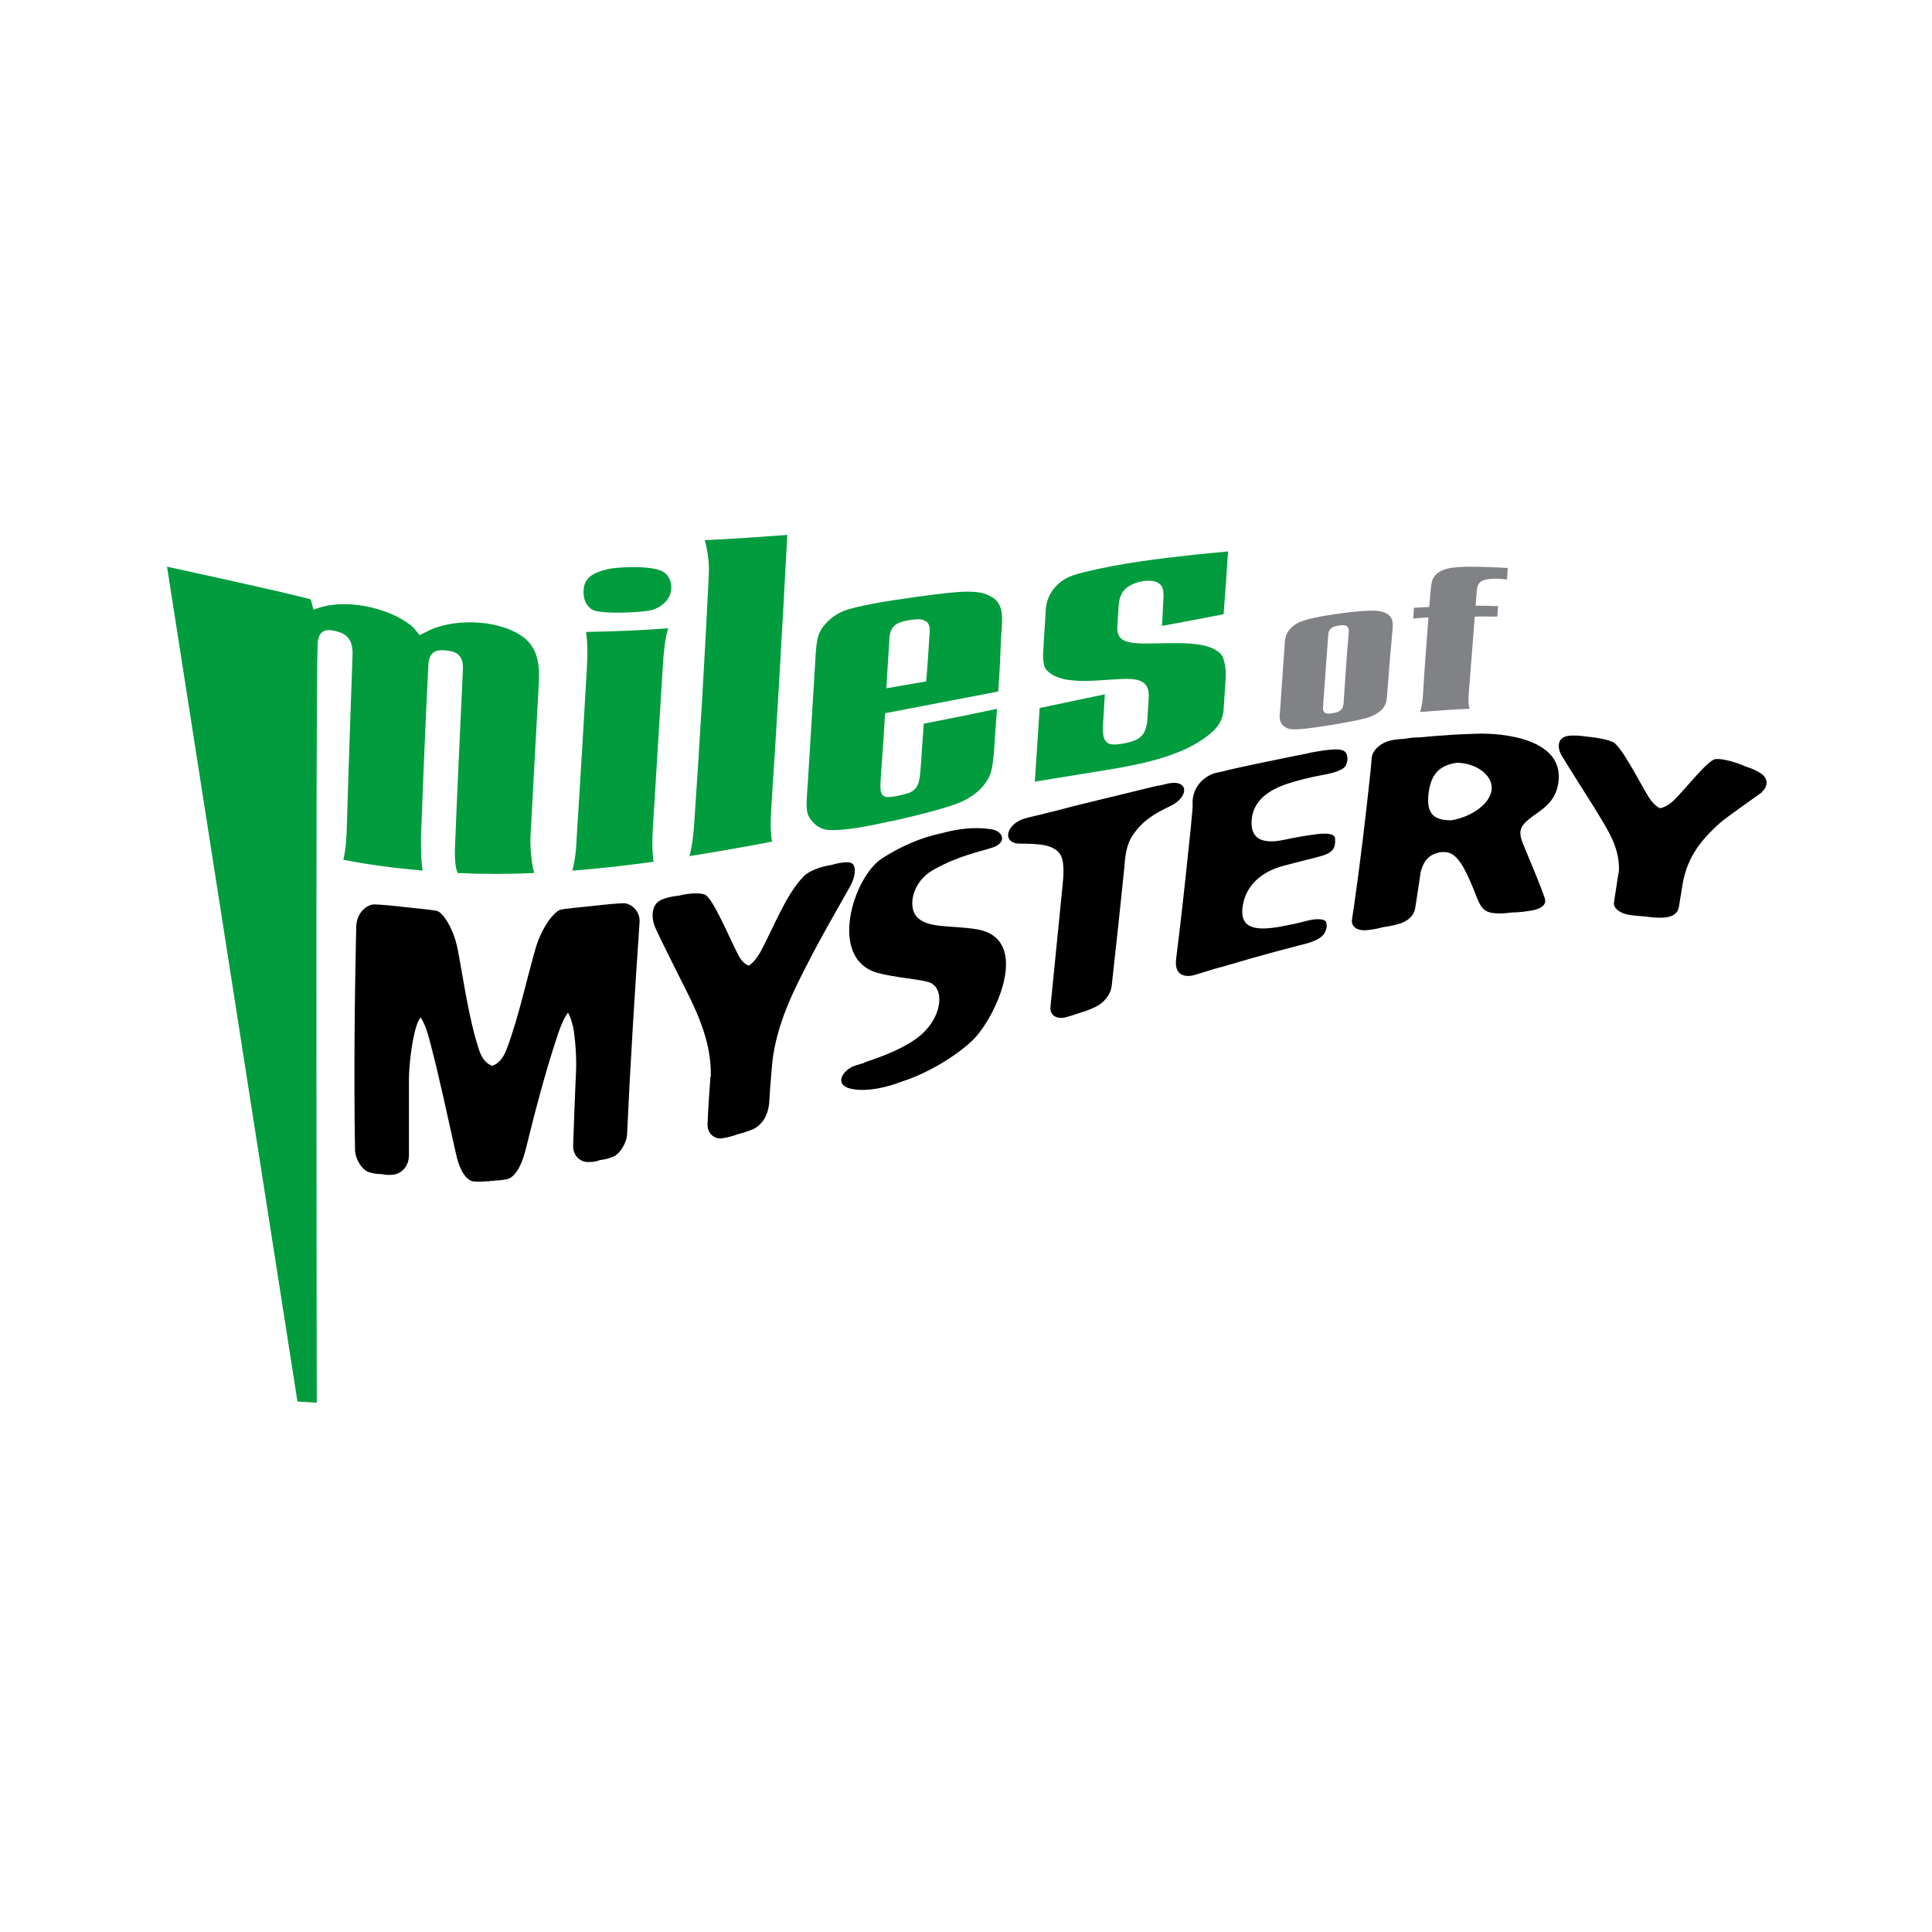
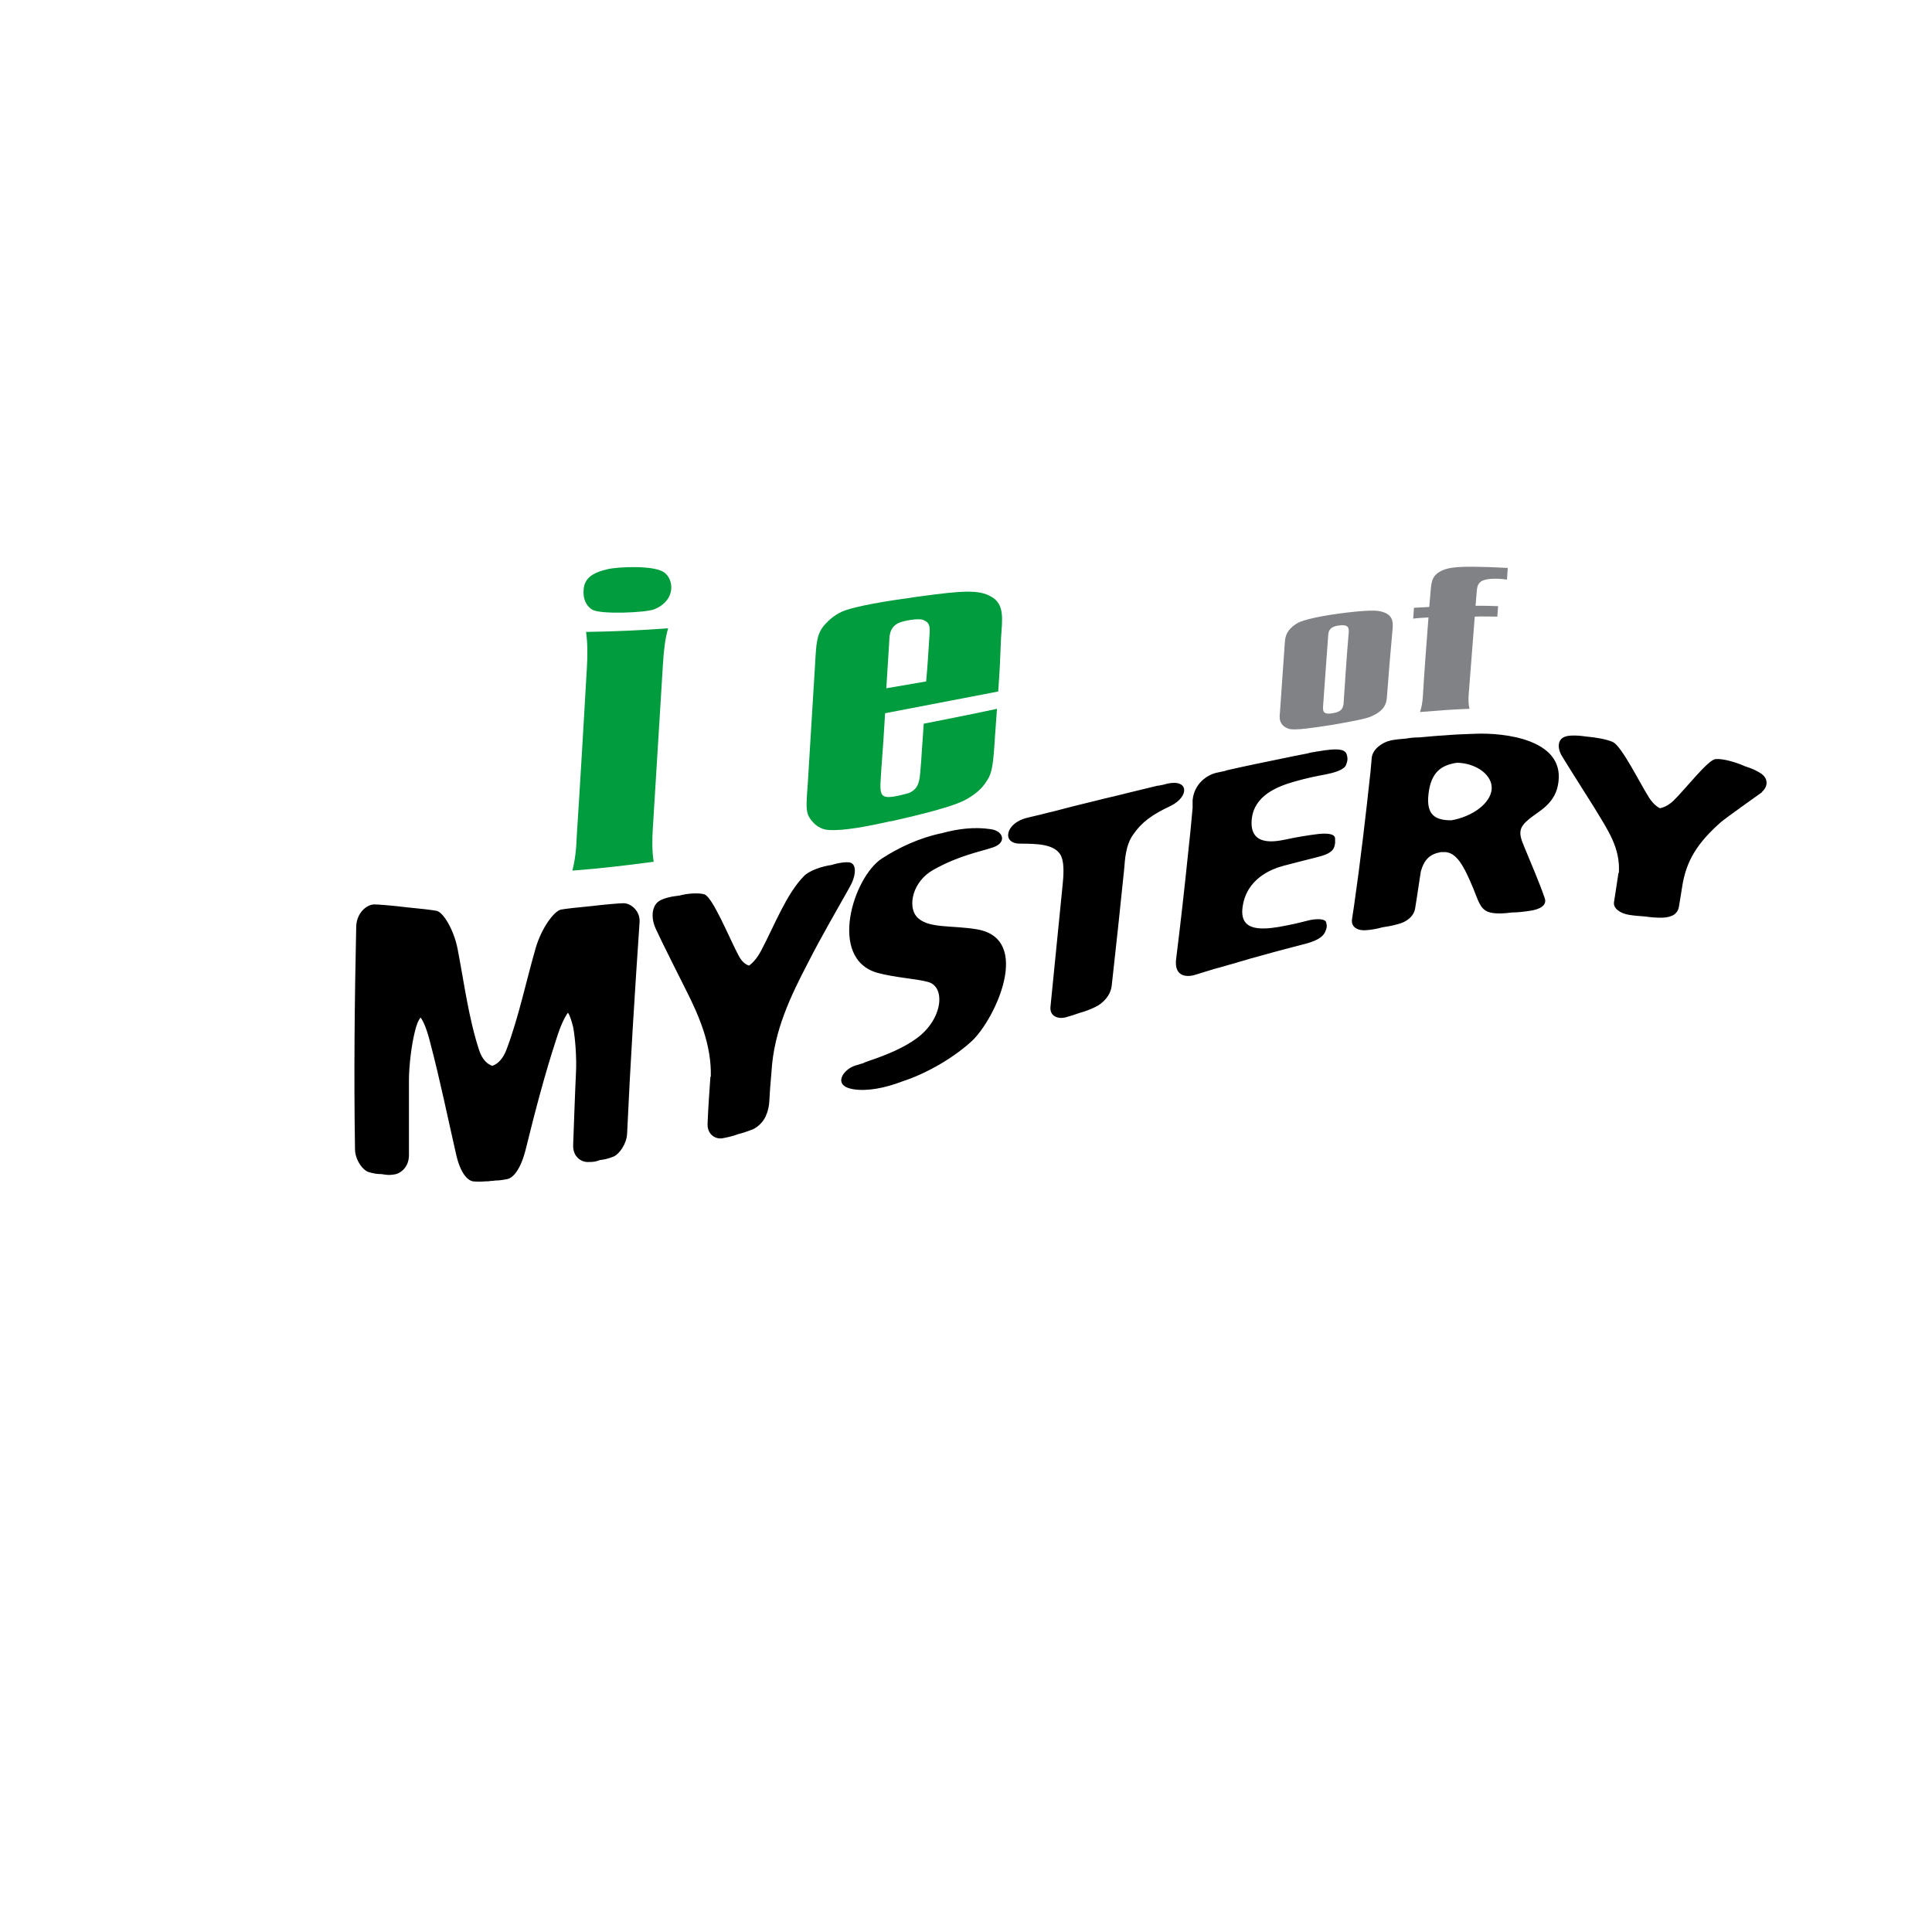
<svg xmlns="http://www.w3.org/2000/svg" id="Layer_1" version="1.1" viewBox="0 0 480 480">
  <defs>
    <style>
      .st0 {
        fill: #808285;
      }

      .st1 {
        fill: #009c3d;
      }
    </style>
  </defs>
  <path d="M242.8,230.9c-6.4-1.1-12.4-.1-15.1-3.2-2.2-2.6-1-8.7,4.2-11.6,6.4-3.6,11.7-4.5,14.9-5.6,3.4-1.2,2.5-4.1-.7-4.5-4-.6-8.1-.1-12.1,1-5.4,1.1-10.6,3.5-14.9,6.3-7.1,4.6-13.5,24.9-1.1,28.4,4.4,1.2,10,1.5,12.7,2.3,4.3,1.3,3.5,9.3-3,14-3,2.2-7.1,4-11.9,5.6-.3.1-.5.2-.8.3-.1,0-.3.1-.4.2-.7.2-1.3.4-2,.6-3.1.9-5.9,5-.7,5.9,3.6.6,8-.3,12.2-1.9,6.5-2.1,13.2-6.2,17.4-10.1,5.8-5.5,15-25.3,1.3-27.7ZM290,194.7c-.7.2-1.5.4-2.2.5h-.2c-2.5.6-4.9,1.2-7.4,1.8-2.7.7-5.5,1.3-8.2,2-3.4.8-6.9,1.7-10.3,2.6-1.4.3-2.7.7-4.1,1h0c-.8.2-1.6.4-2.5.6-5.3,1.3-6.3,6.4-1.7,6.4s8.2.2,9.9,2.5c1.3,1.8.9,5.8.7,7.8-1,10-2,20-3,30.1-.3,2.4,1.7,3.2,3.6,2.8,1.1-.3,2.4-.7,3.8-1.2,1.2-.3,2.4-.8,3.7-1.4,1.9-.9,3.8-2.8,4.1-5.3,1.1-9.7,2.1-19.3,3.1-29,.2-2.2.3-5.8,2.2-8.5,2.1-3.1,4.7-5,9.4-7.2,4.6-2.3,4.5-6.7-.9-5.5ZM211.1,220.4c1.7-3,1.7-5.7.1-6.1-.8-.2-2.7,0-4.6.6-2.3.3-5.6,1.4-6.9,2.8-4.3,4.4-7.2,12-10.4,18.1-1,2-2.1,3.3-3.2,4.1-1-.3-1.9-1.1-2.7-2.7-2.1-3.9-6.3-14.3-8.4-15-1.3-.4-4-.3-6.2.3-2,.2-4.1.7-5.1,1.4-1.8,1.2-2,4.2-.8,6.8,1.2,2.7,6.4,13,7.5,15.2,3.4,6.7,6.4,13.8,6.2,21.6h-.1c-.3,4.6-.5,6.8-.7,11.5-.2,2.8,1.9,4.1,3.7,3.8,1.1-.2,2.5-.5,3.8-1,1.2-.3,2.4-.7,3.7-1.2,1.3-.6,2.6-1.8,3.3-3.4,0-.1.1-.2.1-.3s0-.1.1-.2c.3-.8.5-1.7.6-2.6.2-3.3.3-4.9.6-8.1.6-9.9,4.7-18.5,9.2-27.1,3.2-6.3,6.8-12.4,10.2-18.5q0,0,0,0ZM329.3,186.4h-.1c-.6.1-1.3.2-1.9.3-.2,0-.3,0-.5.1h-.1c-.6.1-1.3.2-1.9.4-1,.2-2.1.4-3.1.6-.8.2-1.6.3-2.4.5-4.9,1-9.8,2-14.6,3.1q-.1,0-.2.1c-.8.2-1.5.3-2.3.5-2.2.5-5.5,2.6-5.9,6.8v1.9c-.4,4.4-.6,6.7-1.1,11.1-.9,8.8-1.9,17.7-3,26.5-.5,4.2,2.4,4.6,4.7,3.9,1.6-.5,3.3-1,4.9-1.5.7-.2,1.4-.4,2.2-.6.9-.3,1.8-.5,2.8-.8,1.2-.4,2.5-.7,3.7-1.1.7-.2,1.5-.4,2.2-.6,1.2-.3,2.4-.7,3.6-1,1-.3,2-.5,3-.8,1.4-.4,2.8-.7,4.2-1.1,3.4-.8,5.1-1.8,5.7-3.1.5-1.1.5-1.5.3-2.4-.2-1-2.5-1-4.5-.5s-1.6.4-2.4.6h-.1c-.1,0-.2.1-.3.1-1.4.3-2.8.6-4.5.9-4.9.8-9.7.8-9-4.8.9-7.2,7.2-9.6,10.2-10.4,2-.5,5.7-1.5,8.2-2.1,2-.5,3.9-1.1,4.4-2.6.3-1,.2-1.2.2-2.1-.1-1.2-2-1.3-4.1-1.1-2.5.3-5.6.8-8.3,1.4-2.5.5-9,1.8-8.3-5.1.6-5.8,6.2-8.1,10.9-9.4,2.8-.8,5.3-1.3,7.5-1.7,2-.4,4.5-1.1,5-2.3.4-1,.5-1.6.2-2.6-.3-1.2-1.8-1.6-5.3-1.1ZM366.5,182.3c-3.1.1-5.3.2-7.6.4-2,.1-3.9.3-6.2.5-1.2,0-2.3.1-3.4.3-1.2.1-2.4.2-3.5.4-.1,0-.3.1-.4.1-1.9.4-4.4,2.1-4.6,4.3-.1,1.4-.2,2.1-.3,3.4h0c-1.2,11.1-2.5,22.3-4.1,33.4h0c-.2,1.3-.3,2-.5,3.3-.3,2.1,1.7,2.9,3.6,2.7,1.2-.1,2.5-.3,3.9-.7,1.2-.2,2.6-.4,3.9-.8,2.1-.5,4-1.9,4.3-4,.6-3.6.8-5.4,1.4-9.1.9-3.1,2.3-4.3,5-4.8h.6c3.2-.2,5.1,3.4,7.5,9.2,1.1,2.7,1.6,4.8,3.5,5.6,1.4.6,3.9.5,6.1.2,1.4,0,3-.2,4.3-.4,2.4-.3,4.4-1.3,3.8-3.1-1.2-3.6-3.5-8.9-5.1-12.8-1.5-3.5-1.4-4.8,1.3-7,2.5-2,6.6-3.8,7.2-9.2,1.3-10.5-13.4-12.2-20.7-11.9ZM370.6,196.1c-.3,3.5-4.8,6.8-10,7.7-3.9,0-6.3-1.2-5.7-6.5.6-5.3,3-7.2,7.1-7.8,4.8.1,8.9,3.1,8.6,6.6ZM155,224.4c-1,0-4.6.3-7.9.7-3.2.3-6.9.7-7.8.9-1.6.4-4.7,4.4-6.2,9.5-2.4,8.3-4.2,17.1-7.2,25.1-.9,2.5-2.3,3.8-3.6,4.2-1.2-.4-2.5-1.5-3.3-4-2.6-8-3.7-16.7-5.3-25-1-5.1-3.7-9.2-5.2-9.5-.9-.2-4.4-.6-7.6-.9-3.2-.4-6.9-.7-7.9-.7-1.9,0-4.4,2.1-4.5,5.5-.4,18.4-.6,36.9-.3,55.3,0,2.5,1.8,5.2,3.4,5.7,1.3.4,2.2.5,3.2.5,1.1.2,2,.3,3.1.1,1.6-.2,3.7-1.8,3.7-4.8,0-6.2,0-12.4,0-18.6,0-3.8.7-9,1.4-11.8.4-1.8.9-3.1,1.5-3.8.8,1.1,1.6,3.1,2.4,6.3,2.4,9.1,4.3,18.4,6.4,27.6,1.1,5,3,6.6,4.2,6.8.8.1,2,.1,3.2,0,.4,0,.8,0,1.2-.1.4,0,.7,0,1.1-.1,1.1,0,2.3-.2,3.2-.4,1.3-.4,3.1-2.2,4.4-7.3,2.3-9.3,4.7-18.6,7.7-27.7,1-3.2,2-5.2,2.8-6.3.5.7.9,2,1.3,3.6.5,2.6.9,7.6.7,11.3s-.7,18-.7,18c-.1,2.9,2,4.2,3.6,4.2s2-.1,3.1-.5c1-.1,1.9-.3,3.2-.8,1.6-.6,3.4-3.3,3.5-5.7.8-17.5,1.9-35,3.1-52.6.2-2.7-2.1-4.7-4-4.7ZM437.7,192.3c-.8-.6-2.4-1.4-4.1-1.9-2.2-1-5.6-2-7.4-1.8-1.9.2-7.5,7.5-10.5,10.4-1.1,1-2.2,1.6-3.3,1.8-1-.5-2-1.5-2.8-2.8-2.2-3.5-6.6-12.4-8.8-13.6-1.4-.7-4.3-1.2-6.6-1.4-2-.3-4.2-.4-5.3,0-1.9.6-2.1,2.8-.8,4.9,1.3,2.2,6.8,10.8,7.9,12.6,3.5,5.8,6.6,10.1,6.2,16.4h-.1c-.4,2.9-.7,4.4-1.1,7.2-.3,1.7,1.8,2.9,3.8,3.2,1.2.2,2.6.3,4,.4,1.2.2,2.6.3,3.9.3s2.8-.3,3.5-1c.1,0,.1-.1.1-.1,0,0,0-.1.1-.1.4-.4.6-.9.7-1.4.3-1.9.5-2.9.8-4.9,1-6.9,4.1-11.3,9.6-16.2,1.3-1.1,8.6-6.3,10.3-7.5h-.1c1.6-1.4,1.6-3.3,0-4.5Z" />
-   <path class="st1" d="M104.6,208.1c0,3,0,5.9.4,8.2-6.6-.6-13.2-1.4-19.7-2.7.6-2.3.8-5.3.9-9,.4-14.1.9-28.1,1.4-42.2,0-3.7-1.6-5-4.2-5.6-2.8-.7-4.4,0-4.5,3.5-.5,14.4-.2,188.2-.2,188.2l-4.8-.3-32.4-207.4s27.8,6,35.7,8.1c.3,1.1.4,1.6.7,2.6,7.2-3.1,18.5-.7,24.2,3.9.8.6,2,2.3,2.2,2.4,0,0,1.1-.6,1.4-.7,6.2-3.5,17.6-3.4,23.9.9,4.9,3.3,4.4,9.1,4.2,12.9-.7,12.3-1.3,24.6-2,37-.1,1.8.1,5.9.9,9-6.3.3-12.7.3-19,0-.7-1.7-.7-4-.7-5.5.6-15,1.3-29.9,2-44.9.2-3.6-1.4-4.6-4.1-4.9-2.9-.3-4.4.5-4.5,4-.7,14.1-1.3,28.3-1.8,42.5Z" />
  <path class="st1" d="M151,141.4c2.6-.6,11.5-1,14,.8,1.6,1.2,2.1,3.3,1.6,5.1s-1.9,3.2-4.1,4.1c-2,.8-13.1,1.3-15.3.1-1.6-.9-2.4-2.8-2.2-5,.2-2.8,2.1-4.2,6-5.1ZM145.8,166.1c.2-3.2.2-6.5-.2-9.1,6.8-.1,13.6-.4,20.4-.9-.8,2.6-1.1,5.9-1.3,9-.8,13.6-1.7,27.1-2.5,40.6-.2,3.1-.2,5.8.2,8.4-6.7.9-13.5,1.7-20.2,2.2.7-2.7,1-5.5,1.1-8.7.9-13.9,1.7-27.7,2.5-41.5Z" />
-   <path class="st1" d="M176.1,142.9c.2-3.5-.5-6.9-1-8.7,6.8-.3,13.6-.8,20.5-1.3-1.2,22.7-2.5,45.4-4,68.2-.2,3-.2,5.6.2,8-6.8,1.3-13.6,2.5-20.5,3.6.7-2.7,1-5.4,1.2-8.5,1.4-20.4,2.6-40.9,3.6-61.3Z" />
  <path class="st1" d="M248,171.8c-9.4,1.8-18.7,3.6-28.1,5.4-.3,5.3-.5,8-.9,13.4-.4,6.8-1.1,8.3,4.6,7,.8-.2,2.1-.5,2.5-.7,2.5-1.3,2.4-3.2,2.8-8.3.2-3.5.4-5.3.6-8.8,6.1-1.2,12.2-2.4,18.2-3.7-.2,2.7-.3,4.1-.5,6.9-.4,6.7-.7,9-1.9,10.8-.7,1.1-1.9,3.1-5.8,5.1-4,2-14.9,4.4-16.6,4.8-.8.2-1.2.3-2,.4-4.8,1.1-11.4,2.4-15.1,2.1-3.1-.2-4.8-3-5.1-3.9-.5-1.6-.3-3.6,0-7.8.6-9.8,1.2-19.6,1.8-29.4.3-5.4.4-7.6,2.4-9.9,1.1-1.2,2.3-2.3,4.2-3.2,1.8-.9,7.9-2.2,15.1-3.2,1.7-.2,2.5-.4,4.2-.6,10.8-1.5,14.8-1.7,17.8,0,3.5,1.9,2.8,5.7,2.5,10.4-.2,5.2-.3,7.8-.7,13.2ZM230.9,158.2c.2-2.5.2-3.5-1.6-4.2-1.1-.4-4.5.1-6.1.8-2.4,1.2-2.2,3.5-2.3,5.1-.3,4.4-.4,6.7-.7,11.1,4-.7,5.9-1,9.9-1.7.4-4.4.5-6.6.8-11.1Z" />
-   <path class="st1" d="M305.1,137c-.4,6.2-.6,9.3-1.1,15.6-6.2,1.2-9.2,1.8-15.3,2.9.1-2.3.2-3.5.3-5.8.1-2.3.5-4.7-2.4-5.3-1.4-.3-3.8-.1-5.9,1.1-1.9,1.1-2.6,2.6-2.8,5.1,0,0-.2,4-.3,5.2-.1,2.4.9,3.7,4.7,4,6.2.5,18-1.5,21.3,3.1.5.7,1.1,3.2.9,5.8-.2,3-.3,4.5-.5,7.6-.1,2.2-1.2,4.2-3.1,5.8-8.2,7-22,8.5-32.8,10.3-4.4.7-6.6,1.1-11,1.8.4-6.1.8-12.2,1.2-18.3,6.5-1.4,9.7-2,16.2-3.4-.2,2.6-.2,3.9-.4,6.4-.2,2.4-.4,5.6,1.9,6,1.5.3,4.8-.4,6.3-1.1,1.5-.8,2.6-1.9,2.8-5.6,0,0,.3-4.5.3-4.8.1-2.6-.6-4.5-4.5-4.7-6-.3-17.2,2.4-21.1-2.5-.4-.5-.8-2.3-.6-4.5.2-4,.4-6,.6-10,.1-2.5,1.2-4.4,1.9-5.3,1.9-2.2,3.2-3.2,7.9-4.3,8.9-2.2,18.2-3.3,27.3-4.3,3.4-.3,5-.5,8.2-.8Z" />
  <path class="st0" d="M344.6,172.9c-.1,1.8-.5,3.7-4.2,5.2-1.3.5-4.2,1.1-9.5,2-4.4.7-9.1,1.4-10.6,1-2.8-.9-2.4-3.1-2.3-4.1.5-6.9.7-10.4,1.2-17.2.1-.8-.1-3,3-4.9,1.6-1,6.3-1.9,10.8-2.5,5.3-.7,8.3-.8,9.5-.6,3.6.6,3.6,2.6,3.5,4.3-.6,6.7-.9,10-1.4,16.8ZM335.1,157c.1-1.6-.8-1.8-2.4-1.6-1.7.2-2.6.8-2.7,2.3-.5,7.1-.8,10.7-1.3,18-.1,1.5.7,1.8,2.4,1.5,1.6-.3,2.5-.7,2.7-2.3.5-7.3.7-10.9,1.3-17.9Z" />
  <path class="st0" d="M354.9,153.4c-1.5.1-2.3.1-3.8.3.1-1.1.1-1.6.2-2.7,1.5-.1,2.3-.1,3.8-.2.1-1,.1-1.4.2-2.4.3-3.4.2-5,2.3-6.3,2.3-1.4,5.7-1.4,12.6-1.2,1.7.1,2.6.1,4.4.2-.1,1.2-.1,1.8-.2,2.9-2.8-.4-5.6-.3-6.6.6-.8.7-.8,1.5-.9,2.2-.1,1.5-.2,2.2-.3,3.7,2.3,0,3.4,0,5.6.1-.1,1-.1,1.5-.2,2.6-2.2,0-3.4-.1-5.6,0-.5,6.4-1,12.8-1.5,19.2-.1,1.4-.1,2.6.2,3.7-4.9.2-7.4.4-12.3.8.4-1.2.6-2.4.7-3.8.4-6.7.9-13.2,1.4-19.7Z" />
</svg>